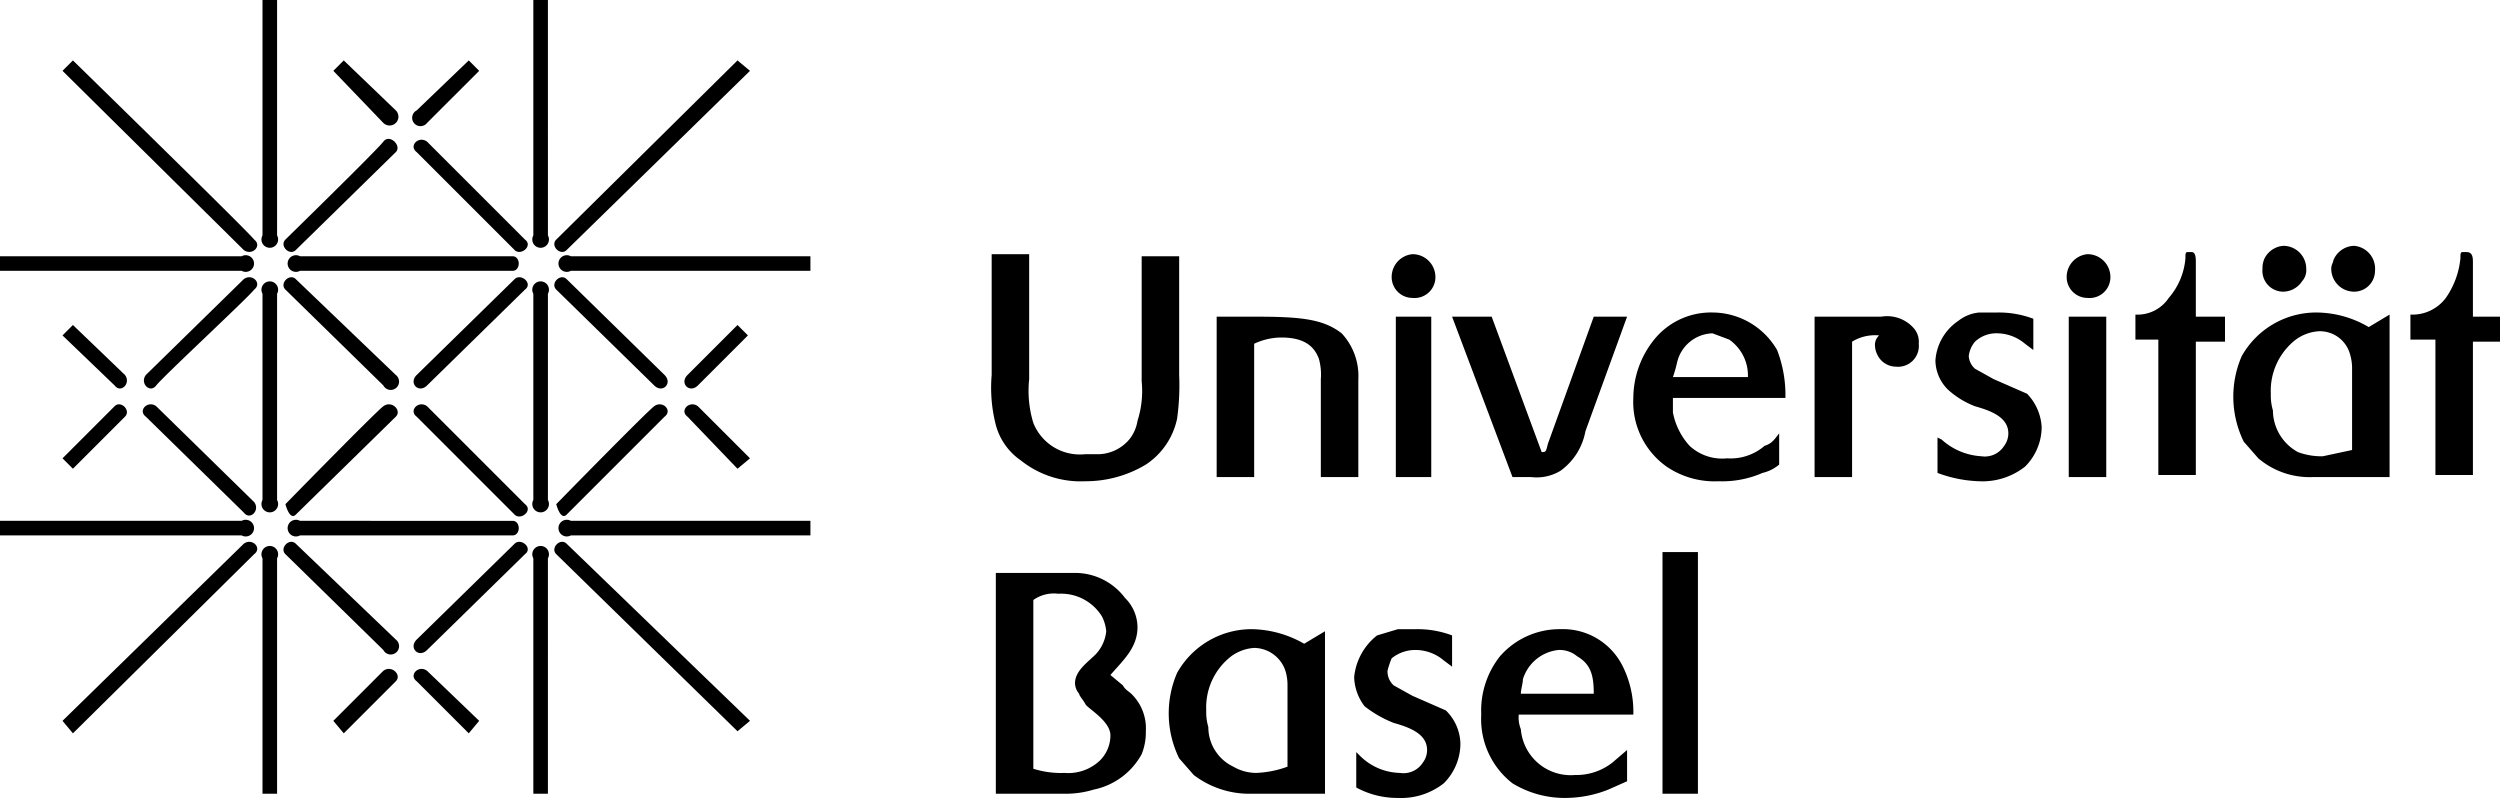
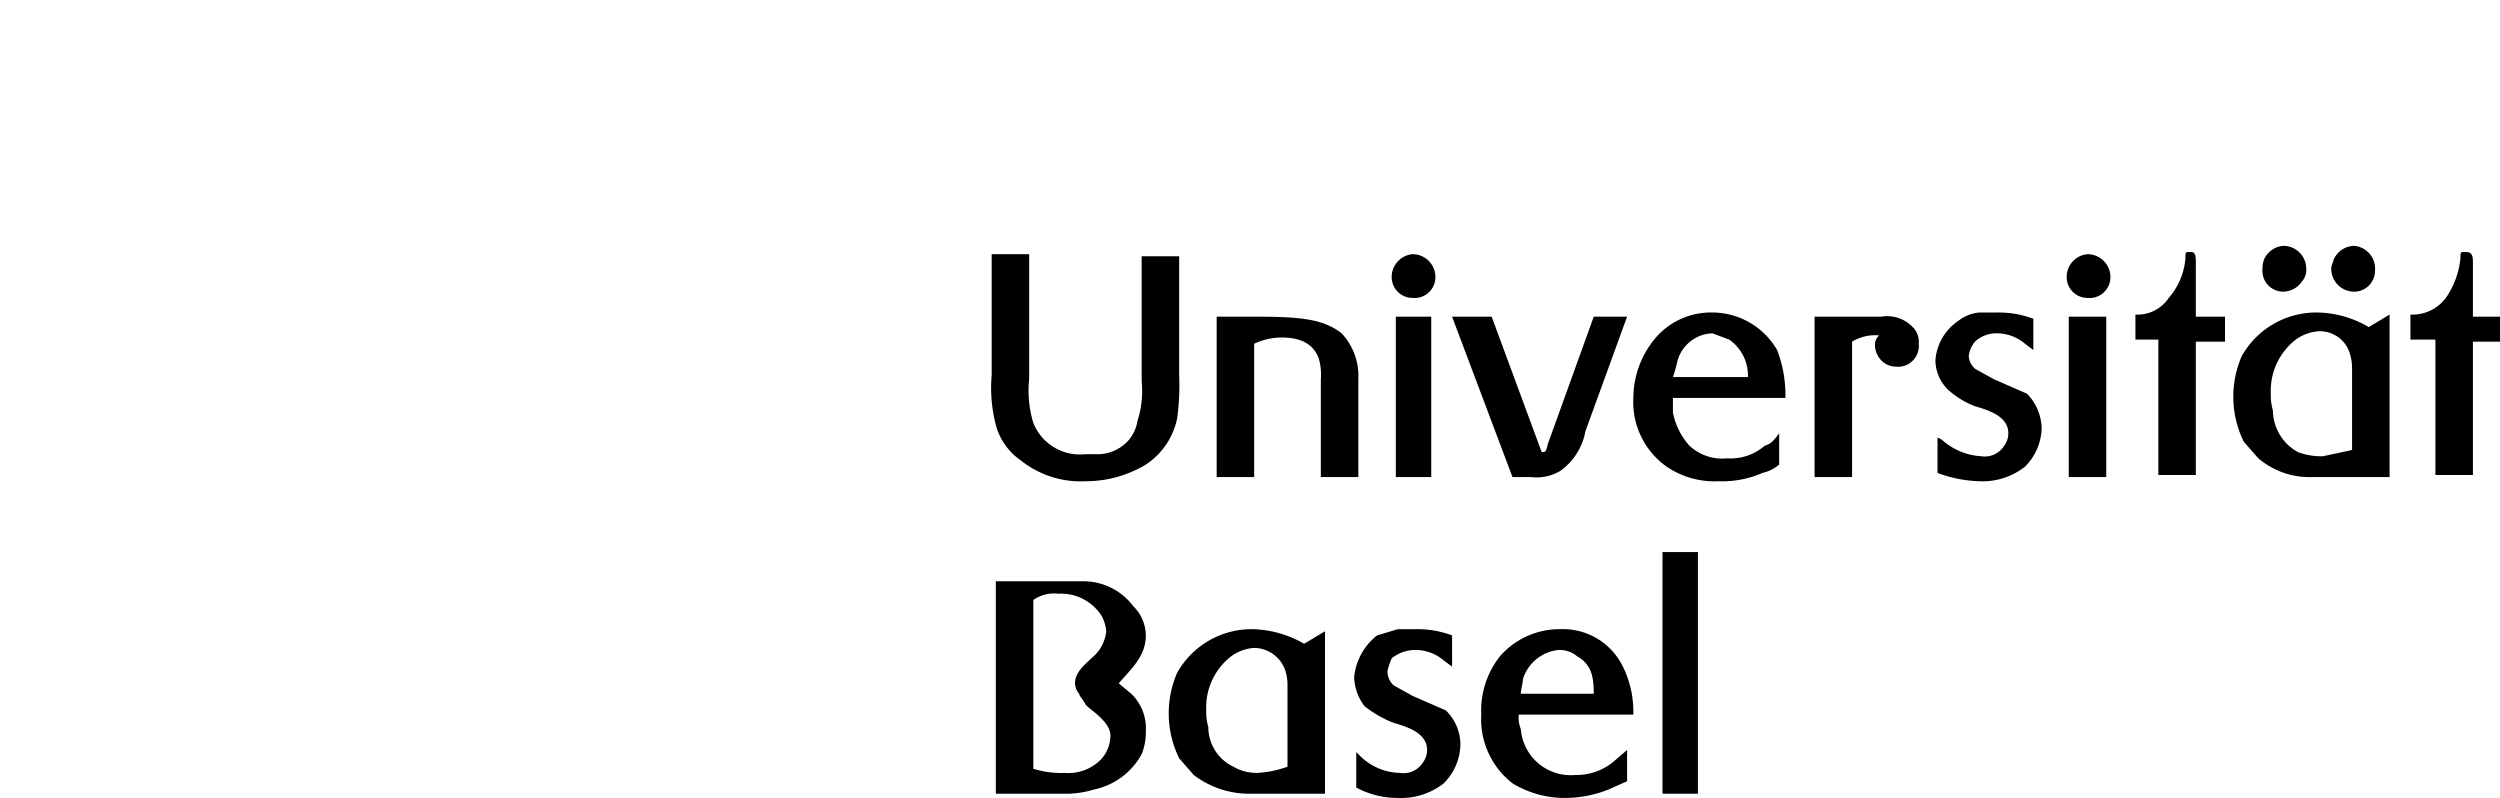
<svg xmlns="http://www.w3.org/2000/svg" viewBox="0 0 120 38.3">
  <title>universitat_basel</title>
  <g id="Capa_2" data-name="Capa 2">
    <g id="uni-basel-logo-Seite_201" data-name="uni-basel-logo-Seite%201">
      <g id="Ebene_1_1" data-name="Ebene 1 1">
-         <path d="M81.5,26.5H79.8V38.1h1.7V26.5ZM73,33.3c0-.2.1-.5.1-.7a2,2,0,0,1,1.7-1.4,1.3,1.3,0,0,1,.9.3c.7.4.8,1,.8,1.8Zm5.4,1a4.9,4.9,0,0,0-.5-2.3,3.2,3.2,0,0,0-3-1.8A3.8,3.8,0,0,0,72,31.5a4.2,4.2,0,0,0-.9,2.8,3.9,3.9,0,0,0,1.5,3.3,4.8,4.8,0,0,0,2.6.7,5.6,5.6,0,0,0,2-.4l.9-.4V36l-.7.6a2.8,2.8,0,0,1-1.8.6A2.4,2.4,0,0,1,73,35a1.5,1.5,0,0,1-.1-.7ZM65.1,36.1v1.7a4.1,4.1,0,0,0,2,.5,3.3,3.3,0,0,0,2.2-.7,2.7,2.7,0,0,0,.8-1.9,2.3,2.3,0,0,0-.7-1.6l-1.6-.7-.9-.5a.9.9,0,0,1-.3-.7,3.9,3.9,0,0,1,.2-.6,1.8,1.8,0,0,1,1.2-.4,2.1,2.1,0,0,1,1.3.5l.4.3V30.5a4.7,4.7,0,0,0-1.7-.3h-.9l-1,.3a2.9,2.9,0,0,0-1.1,2,2.4,2.4,0,0,0,.5,1.4,5.5,5.5,0,0,0,1.4.8c.7.2,1.6.5,1.6,1.3a1,1,0,0,1-.2.6,1.1,1.1,0,0,1-1.1.5,2.8,2.8,0,0,1-1.9-.8Zm-3.3.7a4.9,4.9,0,0,1-1.5.3,2.2,2.2,0,0,1-1.1-.3A2.1,2.1,0,0,1,58,34.9a2.5,2.5,0,0,1-.1-.8,3.1,3.1,0,0,1,1.2-2.6,2.1,2.1,0,0,1,1.1-.4,1.6,1.6,0,0,1,1.5,1.1,2.3,2.3,0,0,1,.1.7Zm1.8-6.5-1,.6a5.2,5.2,0,0,0-2.5-.7,4.1,4.1,0,0,0-3.6,2.1,4.9,4.9,0,0,0,.1,4.1l.7.8a4.4,4.4,0,0,0,2.6.9h3.7V30.3Zm-14-1.5a1.7,1.7,0,0,1,1.2-.3,2.3,2.3,0,0,1,2.1,1.1,2,2,0,0,1,.2.7,1.9,1.9,0,0,1-.5,1.1c-.4.4-1,.8-1,1.4a.8.8,0,0,0,.2.5c0,.1.2.3.3.5s1.2.8,1.2,1.5a1.7,1.7,0,0,1-.5,1.2,2.2,2.2,0,0,1-1.7.6,4.4,4.4,0,0,1-1.5-.2Zm-1.8,9.3h3.3a4.6,4.6,0,0,0,1.4-.2,3.4,3.4,0,0,0,2.3-1.7,2.8,2.8,0,0,0,.2-1.1,2.3,2.3,0,0,0-.7-1.8c-.1-.1-.3-.2-.4-.4l-.6-.5c.6-.7,1.3-1.3,1.3-2.3a2,2,0,0,0-.6-1.4,3,3,0,0,0-2.4-1.2H47.8V38.1Z" />
+         <path d="M81.5,26.5H79.8V38.1h1.7V26.5ZM73,33.3c0-.2.1-.5.1-.7a2,2,0,0,1,1.7-1.4,1.3,1.3,0,0,1,.9.3c.7.4.8,1,.8,1.8Zm5.4,1a4.9,4.9,0,0,0-.5-2.3,3.2,3.2,0,0,0-3-1.8A3.8,3.8,0,0,0,72,31.5a4.2,4.2,0,0,0-.9,2.8,3.9,3.9,0,0,0,1.5,3.3,4.8,4.8,0,0,0,2.6.7,5.6,5.6,0,0,0,2-.4l.9-.4V36l-.7.6a2.8,2.8,0,0,1-1.8.6A2.4,2.4,0,0,1,73,35a1.5,1.5,0,0,1-.1-.7ZM65.1,36.1v1.7a4.1,4.1,0,0,0,2,.5,3.3,3.3,0,0,0,2.2-.7,2.7,2.7,0,0,0,.8-1.9,2.3,2.3,0,0,0-.7-1.6l-1.6-.7-.9-.5a.9.9,0,0,1-.3-.7,3.9,3.9,0,0,1,.2-.6,1.8,1.8,0,0,1,1.2-.4,2.1,2.1,0,0,1,1.3.5l.4.3V30.5a4.7,4.7,0,0,0-1.7-.3h-.9l-1,.3a2.9,2.9,0,0,0-1.1,2,2.4,2.4,0,0,0,.5,1.4,5.5,5.5,0,0,0,1.4.8c.7.2,1.6.5,1.6,1.3a1,1,0,0,1-.2.6,1.1,1.1,0,0,1-1.1.5,2.8,2.8,0,0,1-1.9-.8Zm-3.3.7a4.9,4.9,0,0,1-1.5.3,2.2,2.2,0,0,1-1.1-.3A2.1,2.1,0,0,1,58,34.9a2.5,2.5,0,0,1-.1-.8,3.1,3.1,0,0,1,1.2-2.6,2.1,2.1,0,0,1,1.1-.4,1.6,1.6,0,0,1,1.5,1.1,2.3,2.3,0,0,1,.1.7Zm1.8-6.5-1,.6a5.2,5.2,0,0,0-2.5-.7,4.1,4.1,0,0,0-3.6,2.1,4.9,4.9,0,0,0,.1,4.1l.7.8a4.4,4.4,0,0,0,2.6.9h3.7V30.3Zm-14-1.5a1.7,1.7,0,0,1,1.2-.3,2.3,2.3,0,0,1,2.1,1.1,2,2,0,0,1,.2.7,1.9,1.9,0,0,1-.5,1.1c-.4.4-1,.8-1,1.4a.8.8,0,0,0,.2.5c0,.1.2.3.3.5s1.2.8,1.2,1.5a1.7,1.7,0,0,1-.5,1.2,2.2,2.2,0,0,1-1.7.6,4.4,4.4,0,0,1-1.5-.2Zm-1.8,9.3h3.3a4.6,4.6,0,0,0,1.4-.2,3.4,3.4,0,0,0,2.3-1.7,2.8,2.8,0,0,0,.2-1.1,2.3,2.3,0,0,0-.7-1.8l-.6-.5c.6-.7,1.3-1.3,1.3-2.3a2,2,0,0,0-.6-1.4,3,3,0,0,0-2.4-1.2H47.8V38.1Z" />
        <path d="M120,15.2h-1.3V12.6c0-.2,0-.5-.3-.5h-.2c-.1,0-.1.1-.1.3a4,4,0,0,1-.7,1.9,2,2,0,0,1-1.7.8v1.2h1.2v6.5h1.8V16.4H120V15.2Zm-7.1,6.4-1.4.3a3.2,3.2,0,0,1-1.2-.2,2.3,2.3,0,0,1-1.2-2,2.5,2.5,0,0,1-.1-.8,3.1,3.1,0,0,1,1.2-2.6,2.1,2.1,0,0,1,1.1-.4,1.5,1.5,0,0,1,1.5,1.1,2.3,2.3,0,0,1,.1.7Zm1.8-6.5-1,.6a5,5,0,0,0-2.5-.7,4.1,4.1,0,0,0-3.6,2.1,4.9,4.9,0,0,0,.1,4.1l.7.8a3.8,3.8,0,0,0,2.6.9h3.7Zm-4-2.2a1.1,1.1,0,0,0-1.1-1.1,1.1,1.1,0,0,0-.9.6,1.1,1.1,0,0,0-.1.5,1,1,0,0,0,1,1.1,1.1,1.1,0,0,0,.9-.5.8.8,0,0,0,.2-.6Zm3.3.1a1.1,1.1,0,0,0-1-1.2,1.1,1.1,0,0,0-1,.7c0,.1-.1.2-.1.4A1.1,1.1,0,0,0,113,14a1,1,0,0,0,1-1Zm-7.2,2.2h-1.4V12.6c0-.2,0-.5-.2-.5H105c-.1,0-.1.1-.1.3a3.3,3.3,0,0,1-.8,1.9,1.8,1.8,0,0,1-1.6.8v1.2h1.1v6.5h1.8V16.4h1.4V15.2Zm-7.6-1.9a1,1,0,0,0,1,1,1,1,0,0,0,1.1-1,1.1,1.1,0,0,0-1.1-1.1,1.1,1.1,0,0,0-1,1.1Zm1.9,1.9H99.3v7.7h1.8ZM93,21v1.7a6.2,6.2,0,0,0,2,.4,3.3,3.3,0,0,0,2.2-.7,2.7,2.7,0,0,0,.8-1.9,2.5,2.5,0,0,0-.7-1.6l-1.6-.7-.9-.5a.9.9,0,0,1-.3-.6,1.3,1.3,0,0,1,.3-.7,1.5,1.5,0,0,1,1.1-.4,2.1,2.1,0,0,1,1.3.5l.4.3V15.3a4.7,4.7,0,0,0-1.7-.3H95a1.9,1.9,0,0,0-1,.4,2.5,2.5,0,0,0-1.1,1.9,2,2,0,0,0,.6,1.4,4.1,4.1,0,0,0,1.3.8c.7.2,1.6.5,1.6,1.3a1,1,0,0,1-.2.6,1.1,1.1,0,0,1-1.1.5,3.1,3.1,0,0,1-1.9-.8Zm-5.9-5.8v7.7h1.8V16.4a2.1,2.1,0,0,1,1.3-.3.6.6,0,0,0-.2.5,1,1,0,0,0,.1.4,1,1,0,0,0,.9.6,1,1,0,0,0,1.1-1.1,1,1,0,0,0-.2-.7,1.7,1.7,0,0,0-1.6-.6Zm-6.8,2.9a6.4,6.4,0,0,0,.2-.7A1.8,1.8,0,0,1,82.2,16l.8.3a2.1,2.1,0,0,1,.9,1.8Zm5.4,1a6,6,0,0,0-.4-2.3A3.6,3.6,0,0,0,82.2,15a3.5,3.5,0,0,0-2.8,1.3,4.5,4.5,0,0,0-1,2.8A3.8,3.8,0,0,0,80,22.4a4.1,4.1,0,0,0,2.5.7,4.8,4.8,0,0,0,2.1-.4,1.9,1.9,0,0,0,.8-.4V20.8c-.3.4-.4.5-.7.6a2.5,2.5,0,0,1-1.8.6,2.3,2.3,0,0,1-1.8-.6,3.3,3.3,0,0,1-.8-1.6v-.7Zm-7.6-3.9H76.5l-2.2,6.1c-.1.4-.1.4-.3.4l-2.4-6.5H69.7l2.9,7.7h.9a2.2,2.2,0,0,0,1.4-.3,3,3,0,0,0,1.2-1.9ZM66.8,13.3a1,1,0,0,0,1,1,1,1,0,0,0,1.1-1,1.1,1.1,0,0,0-1.1-1.1,1.1,1.1,0,0,0-1,1.1Zm1.9,1.9H67v7.7h1.7V15.2Zm-10.3,0v7.7h1.8V16.5a3.1,3.1,0,0,1,1.3-.3c1.2,0,1.6.5,1.8,1a2.8,2.8,0,0,1,.1,1v4.7h1.8V18.2a3,3,0,0,0-.8-2.2c-.9-.7-2-.8-4.2-.8Zm-1.8-2.9H54.8v6a4.7,4.7,0,0,1-.2,1.9,1.9,1.9,0,0,1-.4.9,2,2,0,0,1-1.4.7h-.7a2.4,2.4,0,0,1-2.5-1.5,5.3,5.3,0,0,1-.2-2.1v-6H47.6V18a7.2,7.2,0,0,0,.2,2.4A3,3,0,0,0,49,22.1a4.6,4.6,0,0,0,3.1,1,5.6,5.6,0,0,0,2.9-.8,3.5,3.5,0,0,0,1.5-2.2,11.6,11.6,0,0,0,.1-2.1V12.3Z" />
-         <path d="M20.5,32.2c-.4-.3-.9.2-.5.5l2.5,2.5.5-.6-2.5-2.4Zm-4,3-.5-.6,2.4-2.4c.4-.3.9.2.6.5l-2.5,2.5ZM6,18c.3.4-.2.9-.5.5L3,16.1l.5-.5L6,18ZM3,22l.5.5L6,20c.3-.3-.2-.8-.5-.5L3,22ZM18.4,5.9a.4.4,0,0,0,.6-.6L16.5,2.9l-.5.5,2.4,2.5Zm4.1-3,.5.5L20.5,5.9a.4.4,0,1,1-.5-.6l2.5-2.4ZM33,18c-.4.4.1.9.5.5l2.4-2.4-.5-.5L33,18Zm3,4-.6.5L33,20c-.4-.3.1-.8.5-.5L36,22ZM12.2,11.5c.4.3-.1.8-.5.5L3,3.4l.5-.5s8.5,8.3,8.7,8.6ZM35.4,2.9l.6.5L27.2,12c-.3.3-.8-.2-.5-.5l8.7-8.6ZM11.7,26.1c.4-.3.9.2.5.5L3.5,35.2,3,34.6l8.7-8.5ZM36,34.6l-.6.5-8.7-8.5c-.3-.3.2-.8.5-.5L36,34.6ZM12.2,24.1c.3.4-.2.9-.5.5L7,20c-.4-.3.1-.8.5-.5l4.7,4.6ZM20.5,6.8c-.4-.3-.9.2-.5.5L24.7,12c.3.3.9-.2.5-.5L20.5,6.8Zm4.7,17.4c.4.3-.2.8-.5.5L20,20c-.4-.3.1-.8.5-.5l4.7,4.7ZM31.9,20c.4-.3-.1-.8-.5-.5s-4.7,4.7-4.7,4.7.2.8.5.5L31.9,20ZM14.2,12c-.3.3-.8-.2-.5-.5s4.4-4.3,4.7-4.7.9.2.6.5L14.2,12ZM19,20c.3-.3-.2-.8-.6-.5s-4.7,4.7-4.7,4.7.2.8.5.5L19,20Zm-6.8-6.1c.4-.3-.1-.8-.5-.5L7,18c-.3.4.2.9.5.5s4.5-4.3,4.7-4.6Zm8.3,17.3c-.4.4-.9-.1-.5-.5l4.7-4.6c.3-.3.9.2.5.5l-4.7,4.6Zm4.7-17.3c.4-.3-.2-.8-.5-.5L20,18c-.4.4.1.9.5.5l4.7-4.6ZM31.9,18c.4.4-.1.9-.5.5l-4.7-4.6c-.3-.3.2-.8.5-.5L31.9,18ZM14.2,26.1c-.3-.3-.8.2-.5.5l4.7,4.6a.4.4,0,1,0,.6-.5l-4.8-4.6ZM19,18a.4.4,0,1,1-.6.5l-4.7-4.6c-.3-.3.2-.8.5-.5L19,18ZM0,25v.7H11.6a.4.4,0,1,0,0-.7Zm38.9,0v.7H27.4a.4.4,0,1,1,0-.7ZM0,12.3V13H11.6a.4.4,0,1,0,0-.7Zm38.9,0V13H27.4a.4.4,0,1,1,0-.7ZM14.4,25a.4.4,0,1,0,0,.7H24.6c.4,0,.4-.7,0-.7ZM24.6,12.3c.4,0,.4.7,0,.7H14.4a.4.4,0,1,1,0-.7Zm1,25.8h.7V26.8a.4.4,0,1,0-.7,0ZM25.6,0h.7V11.3a.4.4,0,1,1-.7,0Zm0,24a.4.4,0,1,0,.7,0V14.1a.4.4,0,1,0-.7,0Zm-13,2.8a.4.4,0,1,1,.7,0V38.1h-.7Zm0-15.5a.4.4,0,1,0,.7,0V0h-.7Zm0,2.8a.4.4,0,1,1,.7,0V24a.4.4,0,1,1-.7,0Z" />
      </g>
    </g>
  </g>
</svg>